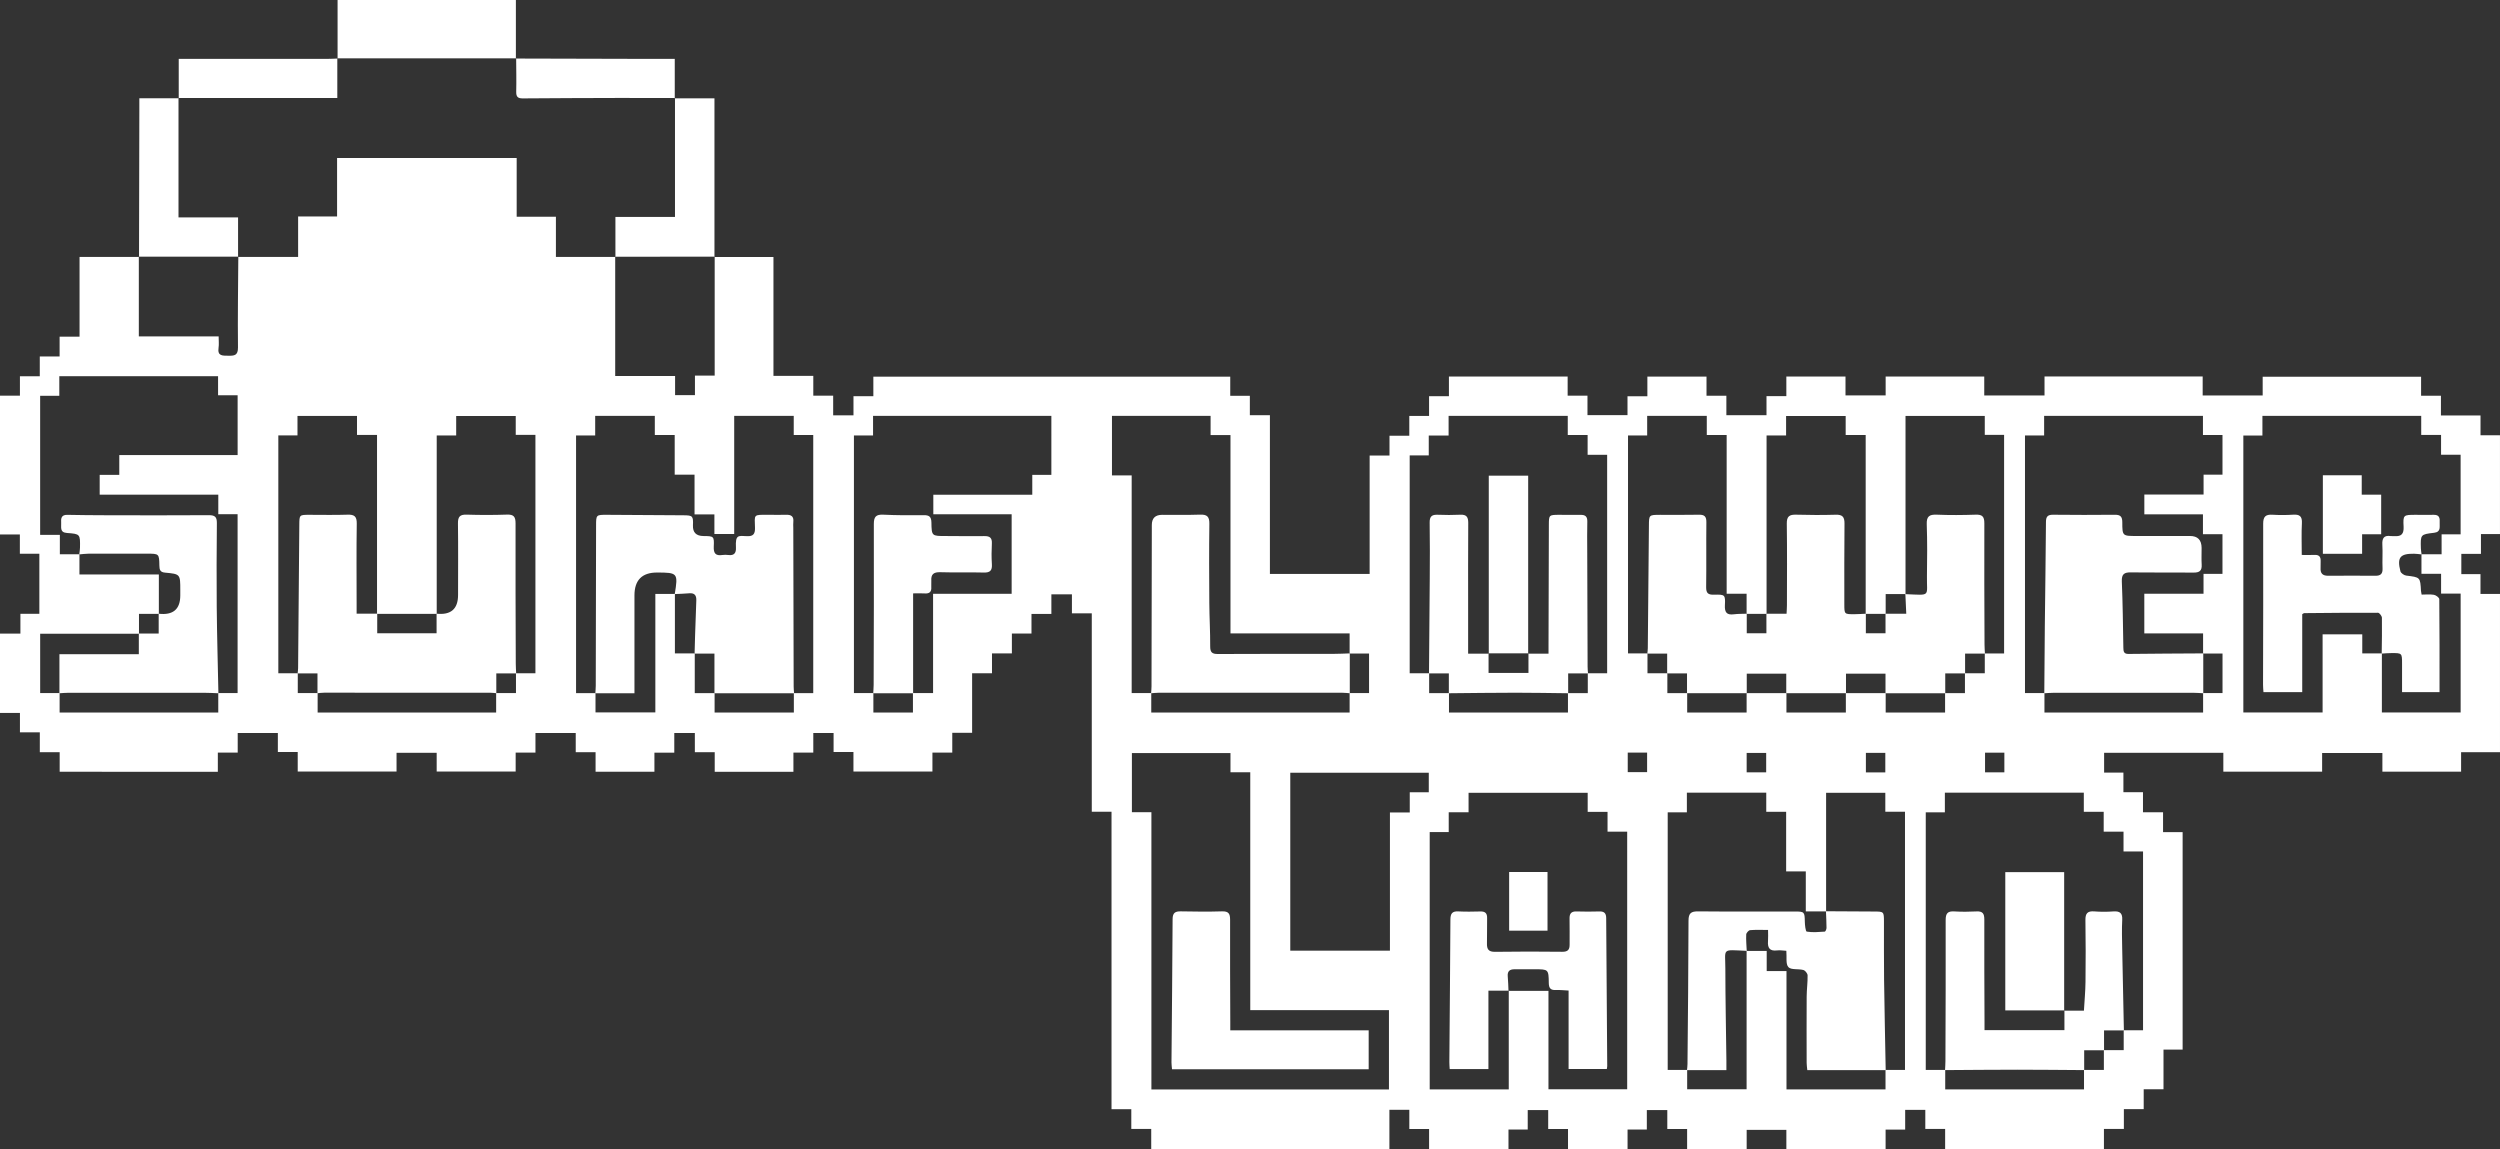
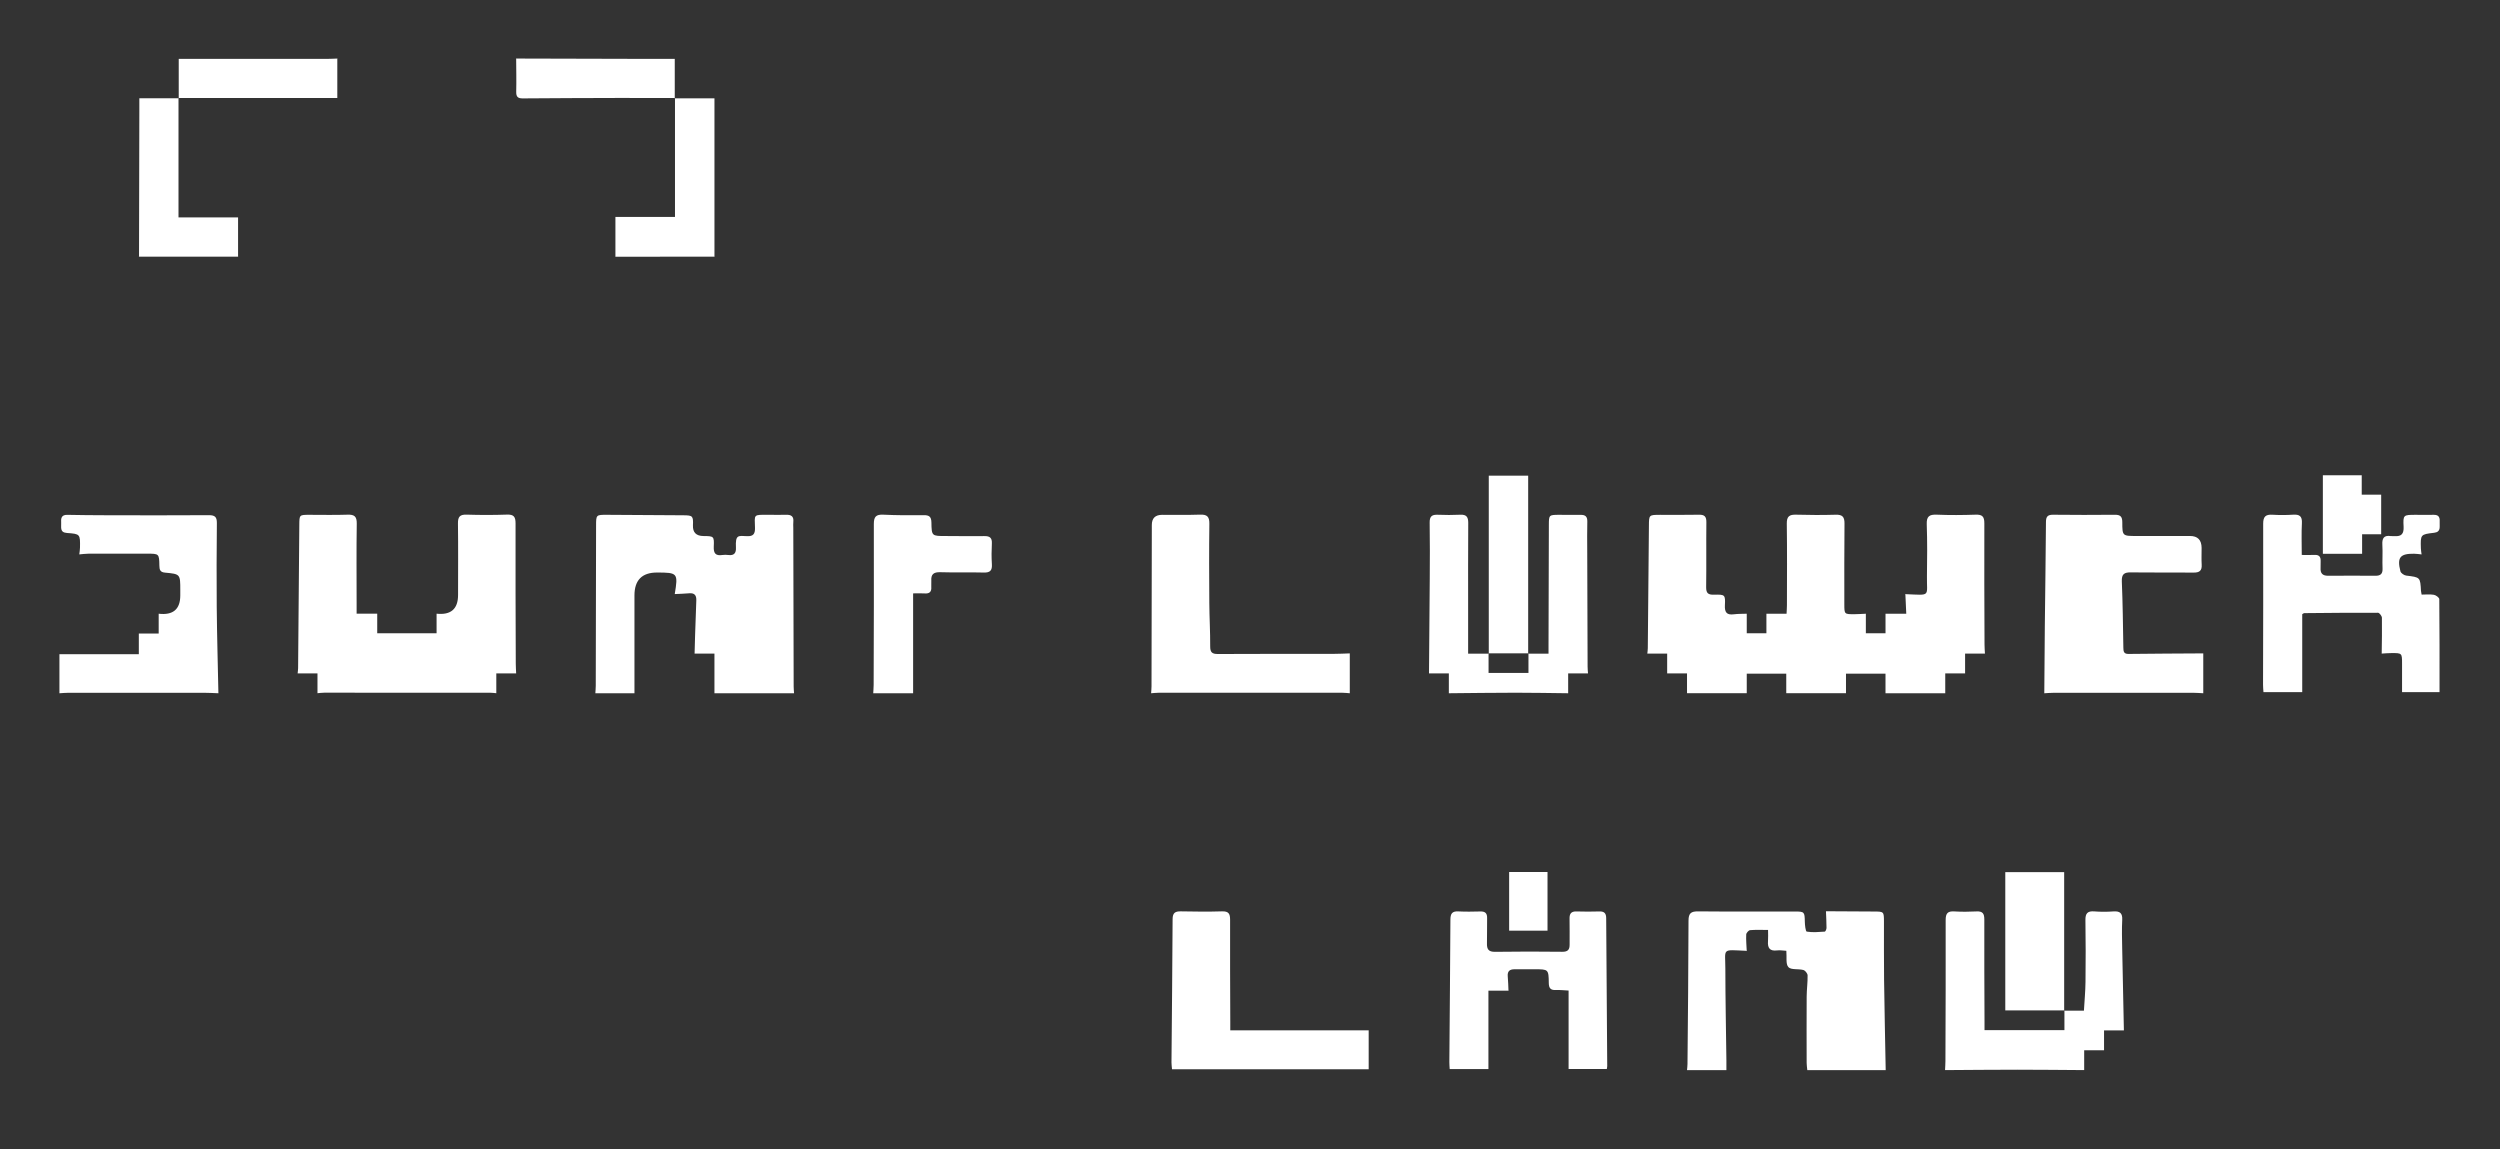
<svg xmlns="http://www.w3.org/2000/svg" id="Layer_1" data-name="Layer 1" viewBox="0 0 1636.41 752.32">
  <rect x="0" y="0" width="1636.41" height="752.32" fill="#333333" stroke="none" />
  <defs>
    <style>.cls-1{fill:#fff;stroke-width:0}</style>
  </defs>
-   <path d="M0 258.98h13.04v-12.67h13v-12.97h12.98v-12.97h13.05V168.2h38.94l-.14-.19v52.17h52.25c0 2.83.28 5.19-.06 7.45-.83 5.58 2.7 5.14 6.4 5.21 3.95.07 6.37-.15 6.31-5.45-.23-19.78.1-39.57.22-59.36l-.14.14h39.29V141.7h25.5v-38.28H338.2v38.45h25.68v26.29h38.95l-.14-.14v78.1h39.2v12.52h13v-12.79h12.92v-77.84l-.14.19h38.61v77.82h26.08v12.99h13.01v12.85h13.29v-12.53h13.01v-12.77h233.61v12.52h12.83v12.71h13.13v103.87h65.28v-77.48h13v-12.95h12.96v-12.99h12.94v-12.93h13v-12.83h77.71v12.5h12.98v12.75h26.2v-12.36h13.01v-12.88h38.71v12.54h13v12.74h26.27v-12.48h12.99v-12.84h38.72v12.35h26.28v-12.35h64.54v12.38h39.45v-12.4h103.52v12.43h39.28v-12.28h103.69v12.44h12.99v12.92h25.91v12.97h12.74v64.65h-12.46v12.99h-12.84v13.24h12.54v12.98h12.77v103.59h-25.46v12.73h-51.52v-12.22h-39.45v12.23h-64.66v-12.35h-78.04v12.97h12.63v12.8h12.81v13.17h13.14v12.97h12.81v142.35h-12.52v25.98h-12.96v12.99h-12.98v12.96h-13.05v13.37h-103.94v-13.35h-12.98v-12.5h-13.18v12.94h-12.81v12.92h-64.96v-12.77h-25.98v12.77h-38.98v-13.34h-12.97v-12.36h-13.4v12.74h-12.61v12.96h-38.98v-13.34h-12.97v-12.4h-13.4v12.76H987.4v12.98h-51.97V739h-12.94v-12.57h-13.04v25.89h-155.9v-13.38h-13.04v-12.92h-12.95v-194.7h-12.92V401.47h-13v-12.44h-13.45v12.82h-13.02v12.85h-12.83v13h-13.02v12.98h-13.01v38.97h-12.99v12.98h-12.99v12.41h-51.7v-12.79h-13v-12.46h-13.28v12.85h-13.01v12.54h-51.52v-12.82h-13V479.8h-13.46v12.89h-13v12.47h-38.52v-12.81h-12.99v-12.54h-26.36v12.83h-12.96v12.39h-51.7v-12.28h-26.27v12.27h-64.69v-12.79h-13v-12.45h-26.28v12.86h-13.01v12.53H39.06v-12.81h-13v-13H13.05v-12.69H0v-51.93h13.36v-12.98h12.4v-39.31H13v-12.62H0v-90.88zm1234.28 142.85h-13.07V284.72h-13.1v-12.41h-39v12.75h-12.78v116.76h-13.07v-13.19h-13.05V284.75h-13.01v-12.56h-39.02v12.83h-12.54v142.69h12.74v12.97h13.01v13h12.98v12.71h38.9v-12.71h26.07v12.71h38.89v-12.71h26.07v12.72h38.88v-12.71h13v-12.98h12.99v-12.99h12.64V284.66h-12.65v-12.39h-51.88v116.58h-12.99v12.99zm142.83 285.54h12.99v-12.99h12.66V557.33h-12.78v-12.97H1377v-12.97h-13.01v-12.55h-90.95v12.89h-12.51v168.62h12.74v12.72h90.85v-12.71h13v-12.98zM454.76 427.71v25.97h12.99v12.72h51.88v-12.72h12.69V284.73h-12.77V272.2h-38.97v77.34h-12.96V336.7h-13v-25.98h-12.99v-25.97h-13.01V272.2h-39.03v12.83h-12.52v168.65h12.73v12.64h39.17v-77.55h12.8v38.94h13zm493.69 25.97v12.71h77.88v-12.71h12.98v-12.99h12.67V297.71h-12.78v-12.99h-13v-12.49h-78v12.87h-12.99v12.99h-12.48V440.7h12.74v12.99h12.98zm-844.48-51.86h-13v12.99H26.29v38.86h12.73v12.72h103.85v-12.72h12.65V336.59h-12.63v-12.8H65.25v-12.94h12.83v-12.97h77.46v-39.15h-12.8v-12.48H38.82v12.82H26.28v91.04h12.9v12.68H52v13.22h51.98v25.8zm1338.1 51.85h12.71v-25.88h-12.72V414.6h-38.47v-25.98h38.76v-13h12.4v-25.96h-12.78v-13h-38.36v-12.98h38.77V310.7h12.38v-25.98h-12.79v-12.53h-103.96v12.83h-12.53v168.65h12.74v12.73h103.85v-12.72zm-1234.16 0v12.72h116.85v-12.72h12.98v-12.99h12.73V284.65h-12.89v-12.34H298.6v12.75h-12.74v116.76h-39.07V284.69h-13.11v-12.42h-38.96v12.72h-12.54v155.7h12.73v12.98h12.99zm675.5 0h12.72v-25.88h-12.72V414.6h-77.98V284.76h-13.02V272.2h-64.56v38.98h12.9v142.49h12.82v12.72h129.84v-12.72zm259.85 168.78h13.16v13.19h12.95v77.42h64.82v-12.72h12.75V531.33h-12.88v-12.41h-38.76v77.64h-13.29v-26.19h-12.86v-38.98h-13.02v-12.55h-51.96v12.87h-12.55v168.64h12.74v12.66h38.9v-90.55zM597.58 453.66h13.18V388.7h51.43v-52.1h-51.27v-12.78h64.78v-12.98h12.49V272.2H571.47v12.85h-12.52v168.62h12.73v12.71h25.9v-12.71zm987.41-90.87h13.19v-13.04h12.45v-52.1h-12.8v-12.98h-12.99v-12.46H1480.9v12.86h-12.49v181.27h51.88v-51.11h25.97v12.48h12.83v38.64h51.56v-77.79h-12.8V375.6H1585v-12.8zM987.42 648.6h26.15v64.38h51.53V544.39h-12.86V531.4h-13v-12.47h-77.97v12.74h-12.99v12.99h-12.45v168.4h51.75v-64.61l-.15.14zM753.67 531.65v181.48h155.49v-51.92h-90.78V505.48h-12.95v-12.54H740.9v38.71h12.77zm169.11.15v-13.2h12.45v-12.81h-90.66v116.49h65.23v-90.47h12.98zm220.52-26.25h12.78v-12.71h-12.78v12.71zm90.76.03v-12.77h-12.71v12.77h12.71zm65.28-12.93v12.91h12.65v-12.91h-12.65zm-233.88-.01v12.76h12.68v-12.76h-12.68zM220.97 38.33V0h116.71v38.32l.19-.13H220.78l.19.14z" class="cls-1" />
  <path d="M441.67 64.35h25.99v103.86l.14-.19c-21.7 0-43.41 0-65.11.01l.14.14v-26.19h38.99V64.15l-.14.19zM91 168.2l.21-95.74v-8.12h25.77l-.14-.19v78.16h38.99v25.85l.14-.14c-21.7 0-43.41 0-65.11-.01l.14.19zm25.99-103.86V38.53h97.51c2.16 0 4.32-.14 6.48-.21l-.19-.14v25.97H116.86l.14.19zm220.69-26.02c28.13.07 56.25.15 84.38.22 6.28.02 12.56 0 19.61 0v25.8l.14-.19c-12.46-.01-24.91-.06-37.37-.03-20.75.05-41.51.12-62.26.29-3.23.03-4.35-1.06-4.28-4.33.17-7.3 0-14.6-.04-21.9l-.19.13zm649.89 610.15h-13.3v51.32h-25.35c-.07-1.41-.24-2.99-.23-4.57.24-31.1.54-62.19.7-93.29.02-3.71 1-5.57 5.08-5.36 4.82.25 9.66.17 14.48.04 3.17-.09 4.54 1.13 4.46 4.37-.14 5.49.07 10.99-.1 16.47-.12 3.89 1.04 5.65 5.37 5.58 14.65-.24 29.31-.19 43.96-.03 3.53.04 4.8-1.34 4.77-4.63-.05-5.66.11-11.32-.04-16.97-.09-3.34 1.03-4.92 4.58-4.8 4.99.17 9.99.14 14.98 0 3.23-.09 4.41 1.28 4.42 4.44.18 32.26.45 64.52.68 96.77 0 .49-.13.98-.26 1.92h-25.03v-51.35c-3.04-.14-5.63-.47-8.19-.34-3.37.17-4.73-1-4.77-4.55-.11-9.04-.26-9.04-9.24-9.04-4.33 0-8.66.06-12.99 0-3.29-.05-4.97 1.19-4.63 4.73.3 3.13.33 6.28.48 9.43l.15-.14z" class="cls-1" />
  <path d="M987.83 570.76h25.12v38.42h-25.12v-38.42zm389.39 116.71h-12.99v12.98c-14.6-.09-29.19-.26-43.79-.26-15.76 0-31.52.17-47.28.26.09-1.99.24-3.98.25-5.97.09-30.76.25-61.51.15-92.27-.01-4.45 1.4-5.89 5.72-5.62 4.81.3 9.66.24 14.47 0 3.95-.2 5.12 1.32 5.11 5.21-.09 22.28.06 44.55.13 66.83v5.67h52.31v-12.93l-.17.17h12.93c.37-6.42.96-12.64 1.03-18.87.15-13.48.16-26.96-.05-40.44-.07-4.38 1.41-6 5.8-5.66 4.14.33 8.34.32 12.48.02 4.28-.3 6.05 1.08 5.81 5.59-.32 6.14-.13 12.31-.02 18.47.33 17.94.73 35.88 1.11 53.82h-12.99v12.98z" class="cls-1" />
  <path d="M1351.3 661.38h-38.71v-90.51h38.54v90.68l.17-.17zm-455.41 13.05v25.46H767.16c-.13-1.6-.36-3.05-.35-4.5.25-31.26.6-62.52.74-93.78.02-4.07 1.66-5.14 5.38-5.07 8.99.17 17.99.28 26.97 0 4.31-.13 5.3 1.56 5.28 5.53-.09 22.13.06 44.26.12 66.38v5.96h90.58zm689.2-311.53c-1.64-.16-3.28-.43-4.92-.45-9.18-.11-11.27 2.46-8.93 11.5.32 1.21 2.38 2.63 3.77 2.8 9.19 1.13 9.2 1.02 9.68 10.06.03.49.17.97.42 2.39 2.58 0 5.37-.32 8.03.13 1.35.23 3.52 1.84 3.53 2.85.21 20.15.16 40.3.16 60.86h-24.53v-18.51c0-7.05 0-7.08-6.88-7.05-2.15 0-4.29.21-6.44.33.09-7.81.28-15.62.14-23.43-.02-1.16-1.64-3.28-2.52-3.29-16.13-.08-32.25.1-48.38.24-.29 0-.58.31-1.26.7v50.99h-25.38c-.1-1.67-.28-3.28-.27-4.88.05-35.1.21-70.21.09-105.31-.02-4.74 1.65-6.18 6.1-5.91 4.48.27 9 .27 13.48-.03 4.25-.28 6.01 1.03 5.76 5.58-.36 6.61-.09 13.26-.09 20.78 3.01 0 5.6.12 8.17-.03 2.99-.17 4.35 1.05 4.19 4.05-.08 1.49.05 3-.04 4.49-.21 3.56 1.32 5.14 4.98 5.11 10.32-.1 20.65-.06 30.97 0 3.36.02 4.76-1.31 4.61-4.79-.22-5.15.18-10.33-.12-15.47-.25-4.23.95-6.41 5.52-5.72.81.12 1.67-.05 2.49.02 4.53.36 6.12-1.57 5.89-6.18-.39-7.72-.13-7.74 7.83-7.75 4 0 7.99.08 11.99 0 3.67-.08 3.98 2.3 3.8 4.99-.19 2.78 1.05 6.22-3.69 6.77-8.88 1.03-8.88 1.14-8.62 10.21.04 1.31.3 2.62.46 3.93z" class="cls-1" />
  <path d="M1520.46 311.11h25.44v12.67h12.73v25.93h-12.48v12.81h-25.69v-51.41zm-572.1 142.67V440.8h-12.99c.17-20.59.37-41.19.49-61.78.07-12.3.15-24.6-.06-36.89-.07-3.96 1.33-5.35 5.19-5.19 4.98.21 9.98.21 14.96-.02 4.02-.18 5.12 1.58 5.1 5.35-.13 18.94-.07 37.89-.07 56.83v28.76h13.53l-.16-.18v12.82h26.12v-12.82l-.16.19h13.29v-5.92c.07-26.13.14-52.25.22-78.38.02-6.5.1-6.58 6.81-6.59 4.66 0 9.33.12 13.99.03 3.17-.06 4.46 1.21 4.37 4.47-.18 6.15-.06 12.31-.05 18.47.07 25.46.15 50.92.24 76.38 0 1.49.17 2.98.27 4.47h-12.99v12.98c-11.44-.12-22.87-.36-34.31-.35-14.59.01-29.18.22-43.77.35z" class="cls-1" />
  <path d="M974.5 427.85V311.34h25.79v116.51l.16-.19h-26.12l.16.18zm467.68-.16v26.09c-2.15-.1-4.29-.3-6.44-.3-30.56-.02-61.12-.01-91.67.01-1.98 0-3.97.19-5.95.3.11-14.8.2-29.59.35-44.39.24-22.6.59-45.2.74-67.8.02-3.43 1.14-4.7 4.63-4.67 13.48.14 26.97.17 40.46.02 3.72-.04 4.88 1.28 4.88 4.94 0 8.96.17 8.96 9.34 8.95h34.96q7.58 0 7.61 7.82c.01 3.66-.17 7.33.05 10.98.24 3.97-1.5 5.2-5.3 5.16-13.65-.15-27.31.05-40.96-.14-4.41-.06-6.21 1.09-6.01 5.93.6 14.43.75 28.89 1 43.33.04 2.41.22 4.17 3.4 4.13 16.3-.2 32.61-.26 48.92-.36zM597.7 453.78h-26.11c.09-1.82.26-3.64.27-5.46.09-35.08.24-70.17.12-105.25-.02-4.83 1.39-6.4 6.2-6.18 8.8.41 17.63.45 26.44.32 3.63-.05 4.99 1.05 5.05 4.78.14 8.9.3 8.87 9.17 8.87 8.49 0 16.97.19 25.46.05 3.63-.06 5.14 1.15 4.94 4.9-.24 4.48-.28 8.99.01 13.46.26 4.06-1.05 5.63-5.3 5.5-9.48-.27-18.97.09-28.45-.22-4.36-.14-6.18 1.35-5.89 5.63.09 1.32-.12 2.67-.02 3.99.26 3.27-1.22 4.52-4.43 4.27-2.3-.18-4.63-.03-7.46-.03v65.37zM90.88 414.71h12.99v-12.99q14.13 1.64 14.14-11.98v-3.49c0-10.42.02-10.52-10.01-11.43-3.22-.29-3.64-1.96-3.68-4.63-.13-7.78-.21-7.78-8.13-7.78-12.79 0-25.59-.02-38.38.02-1.97 0-3.94.3-5.91.46.16-1.47.44-2.94.46-4.42.15-8.83.14-8.98-8.52-9.6-4.89-.35-3.61-3.8-3.8-6.54-.2-2.83-.02-5.41 3.96-5.33 8.31.16 16.61.25 24.92.26 22.61.04 45.22.13 67.82-.04 3.98-.03 5.24 1.23 5.21 5.1-.15 18.27-.26 36.55-.09 54.82.18 18.88.72 37.76 1.1 56.64-3.14-.11-6.29-.31-9.43-.31-29.56-.03-59.13-.03-88.69 0-1.98 0-3.96.21-5.94.32V428.2h51.97v-13.48zm376.77 39.07v-25.96h-13c.11-3.98.2-7.97.33-11.95.25-7.63.5-15.25.8-22.88.13-3.33-1.19-4.95-4.7-4.64-3.13.28-6.28.35-9.42.51 2.26-13.71 1.96-14.09-11.57-14.1q-14.81-.01-14.8 15v64.01H389.7c.09-1.65.26-3.31.26-4.96.08-34.92.15-69.84.21-104.76.01-7.08.01-7.11 7.3-7.07 16.64.09 33.28.21 49.92.31 6.03.04 6.44.46 6.19 6.58q-.29 6.93 6.84 7c6.81.07 7.09.08 6.78 6.88-.2 4.4 1.16 6.2 5.59 5.54 1.3-.19 2.68-.17 3.99 0 3.78.48 5.12-1.35 4.94-4.86-.44-8.69 1.55-7.7 7.36-7.47 3.85.15 5.2-1.38 5.11-5.31-.22-9.2-1.39-8.69 8.91-8.68 3.83 0 7.66.12 11.48 0 3.32-.11 5.08 1.03 4.7 4.61-.14 1.32-.03 2.66-.02 3.99.07 34.59.15 69.18.24 103.76 0 1.49.17 2.98.26 4.46h-52.09zm415.87-26.09v26.09c-1.65-.12-3.3-.33-4.95-.33-40.05-.02-80.09-.02-120.14 0-1.65 0-3.3.22-4.95.33.09-1.48.26-2.97.26-4.46.08-35.24.14-70.47.2-105.71q.01-6.58 6.68-6.62c8.32-.03 16.64.16 24.95-.13 4.52-.16 6.09 1.3 6.03 5.95-.23 17.28-.15 34.57-.03 51.86.06 9.45.64 18.89.58 28.34-.03 3.93 1.15 5.1 5.08 5.08 25.28-.15 50.57-.07 75.85-.1 3.48 0 6.97-.2 10.45-.31zm259.84 194.86c-.15-.06-.3-.18-.46-.18-16.16-.73-13.56-1.85-13.55 11.76.02 20.04.45 40.09.69 60.13.02 1.78 0 3.56 0 6.19h-25.78c.11-1.32.3-2.64.31-3.96.27-31.27.63-62.54.67-93.81 0-4.93 1.63-6.17 6.32-6.13 21.15.21 42.3.07 63.46.09 6.09 0 6.25.35 6.35 6.58.04 2.31.49 6.46 1.28 6.59 3.83.63 7.85.26 11.78 0 .45-.03 1.14-1.58 1.14-2.42 0-3.64-.22-7.28-.36-10.92 10.46.06 20.91.13 31.37.18 6.54.03 6.57.02 6.59 6.65.04 12.63-.08 25.27.08 37.9.26 19.75.7 39.5 1.06 59.25h-51.32c-.18-1.9-.42-3.32-.42-4.74-.03-14.46-.08-28.93.01-43.39.03-4.64.7-9.27.61-13.9-.03-1.23-1.59-3.18-2.8-3.5-3.27-.89-7.97.07-9.77-1.87-1.86-2.01-.97-6.56-1.35-10.69-1.96-.1-4.07-.5-6.1-.25-4.81.6-6.24-1.68-5.9-6.04.18-2.28.03-4.59.03-7.36-4.27 0-8.04-.2-11.77.14-.96.09-2.47 1.8-2.52 2.83-.17 3.61.18 7.25.34 10.88zM207.81 453.78v-12.99h-12.99c.11-1.15.3-2.31.31-3.46.28-31.24.54-62.48.79-93.72.05-6.63.01-6.63 6.59-6.63 8.32 0 16.65.2 24.96-.09 4.46-.15 6.12 1.1 6.05 5.86-.27 17.46-.09 34.92-.09 52.38v6.56h13.49v12.82h38.85V401.7q14.05 1.49 14.06-12.23c0-15.62.14-31.24-.07-46.86-.06-4.32 1.23-5.89 5.67-5.75 8.8.29 17.63.29 26.43-.02 4.49-.16 5.61 1.48 5.6 5.76-.09 30.57.05 61.14.14 91.71 0 2.15.17 4.31.25 6.46h-12.99v12.98c-1.32-.11-2.63-.31-3.95-.31-36.22-.03-72.43-.04-108.65-.03-1.48 0-2.96.22-4.45.34zm883.46-12.98v-12.99h-12.99c.11-1.15.3-2.3.31-3.45.26-26.76.5-53.51.73-80.27.06-7.06.03-7.08 7.27-7.1 8.49-.02 16.98.12 25.47-.07 3.7-.08 4.91 1.22 4.87 4.92-.17 14.14.07 28.28-.14 42.42-.06 4 1.28 5.12 5.15 5.01 7.18-.2 7.46.02 7.12 6.9-.22 4.56 1.11 6.54 5.85 5.93 2.79-.36 5.63-.27 8.45-.38v12.81h12.87v-12.81h13.19c.09-2.03.24-3.8.24-5.58.02-17.78.17-35.56-.09-53.34-.07-4.76 1.65-6.04 6.08-5.91 8.64.25 17.3.28 25.94.03 4.37-.13 5.8 1.39 5.75 5.75-.2 17.61-.1 35.23-.11 52.84 0 6.52 0 6.55 6.64 6.52 2.48-.01 4.96-.2 7.45-.31v12.81h12.87v-12.81h13.58c-.2-4.52-.4-8.75-.59-12.98.15.06.31.17.46.18 16.51.7 13.47 1.72 13.67-11.77.17-11.3.27-22.62-.13-33.92-.19-5.22 1.64-6.55 6.56-6.35 8.47.36 16.97.29 25.45 0 4.36-.15 5.71 1.24 5.69 5.66-.12 26.43.03 52.87.12 79.3 0 1.99.17 3.97.27 5.96h-12.99v12.98h-12.99v12.99h-39.11v-12.82h-25.86v12.81h-39.1v-12.82h-25.86v12.82h-39.1v-12.98h-12.99z" class="cls-1" />
</svg>